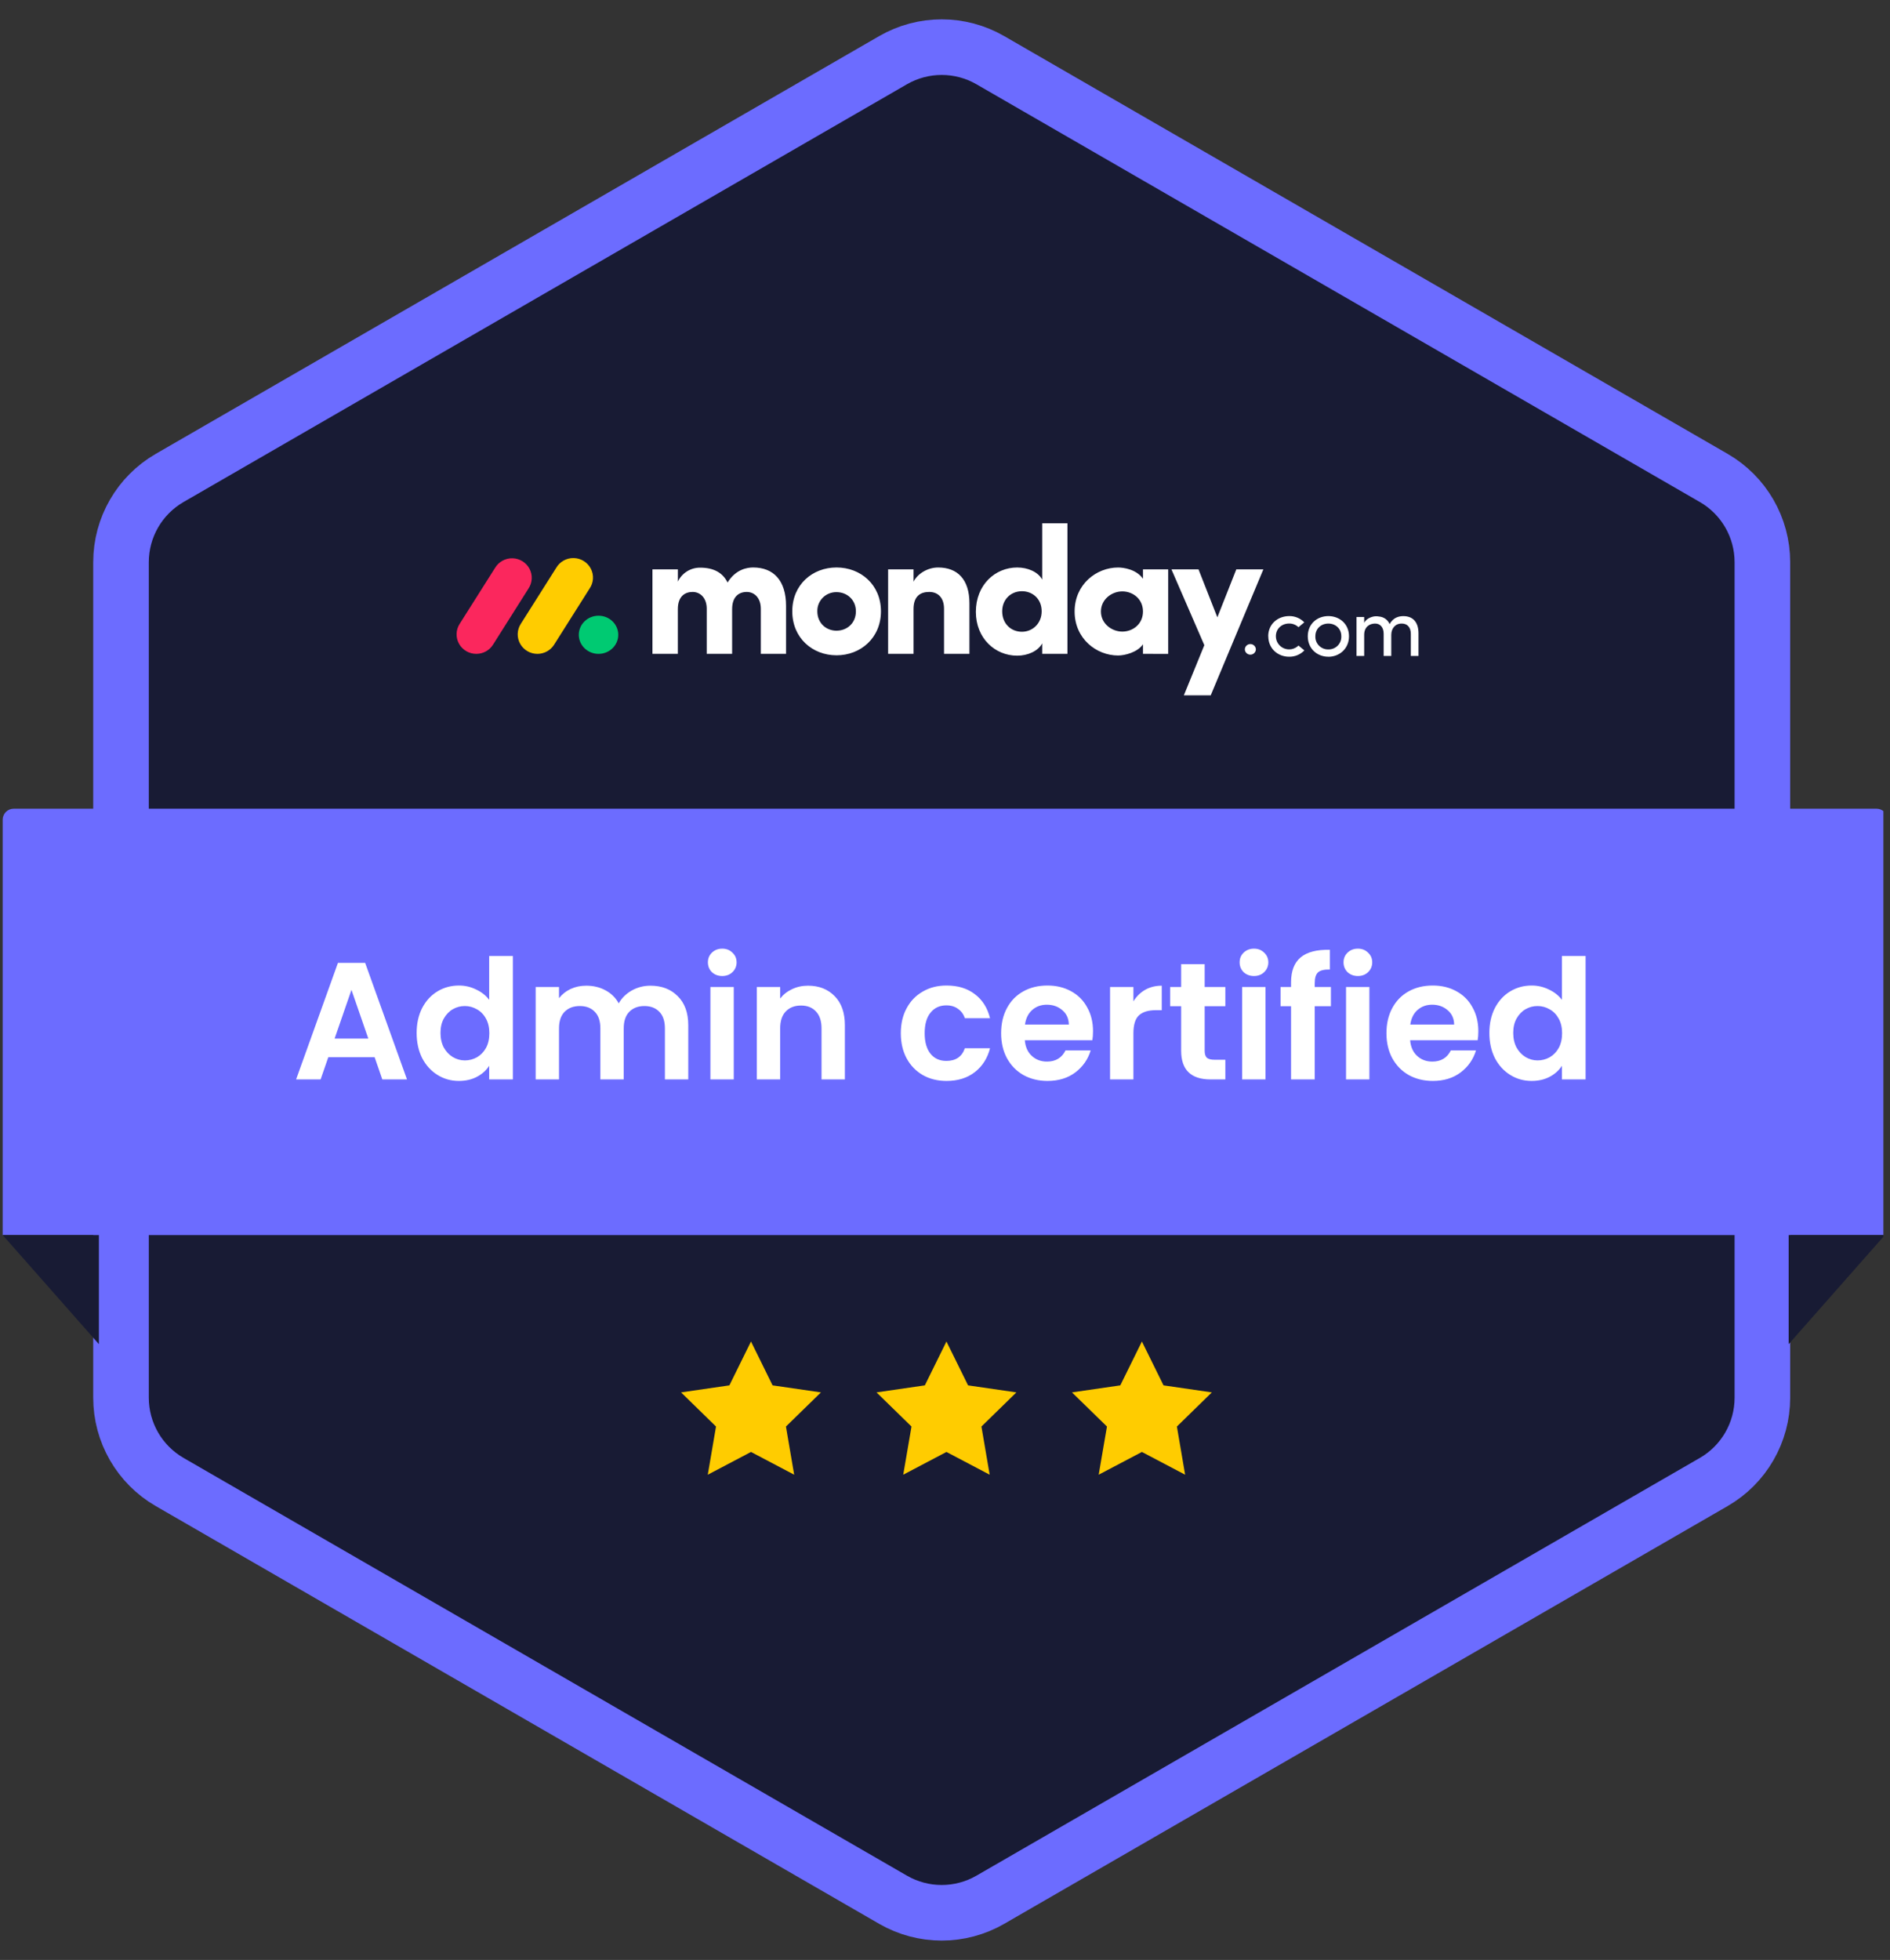
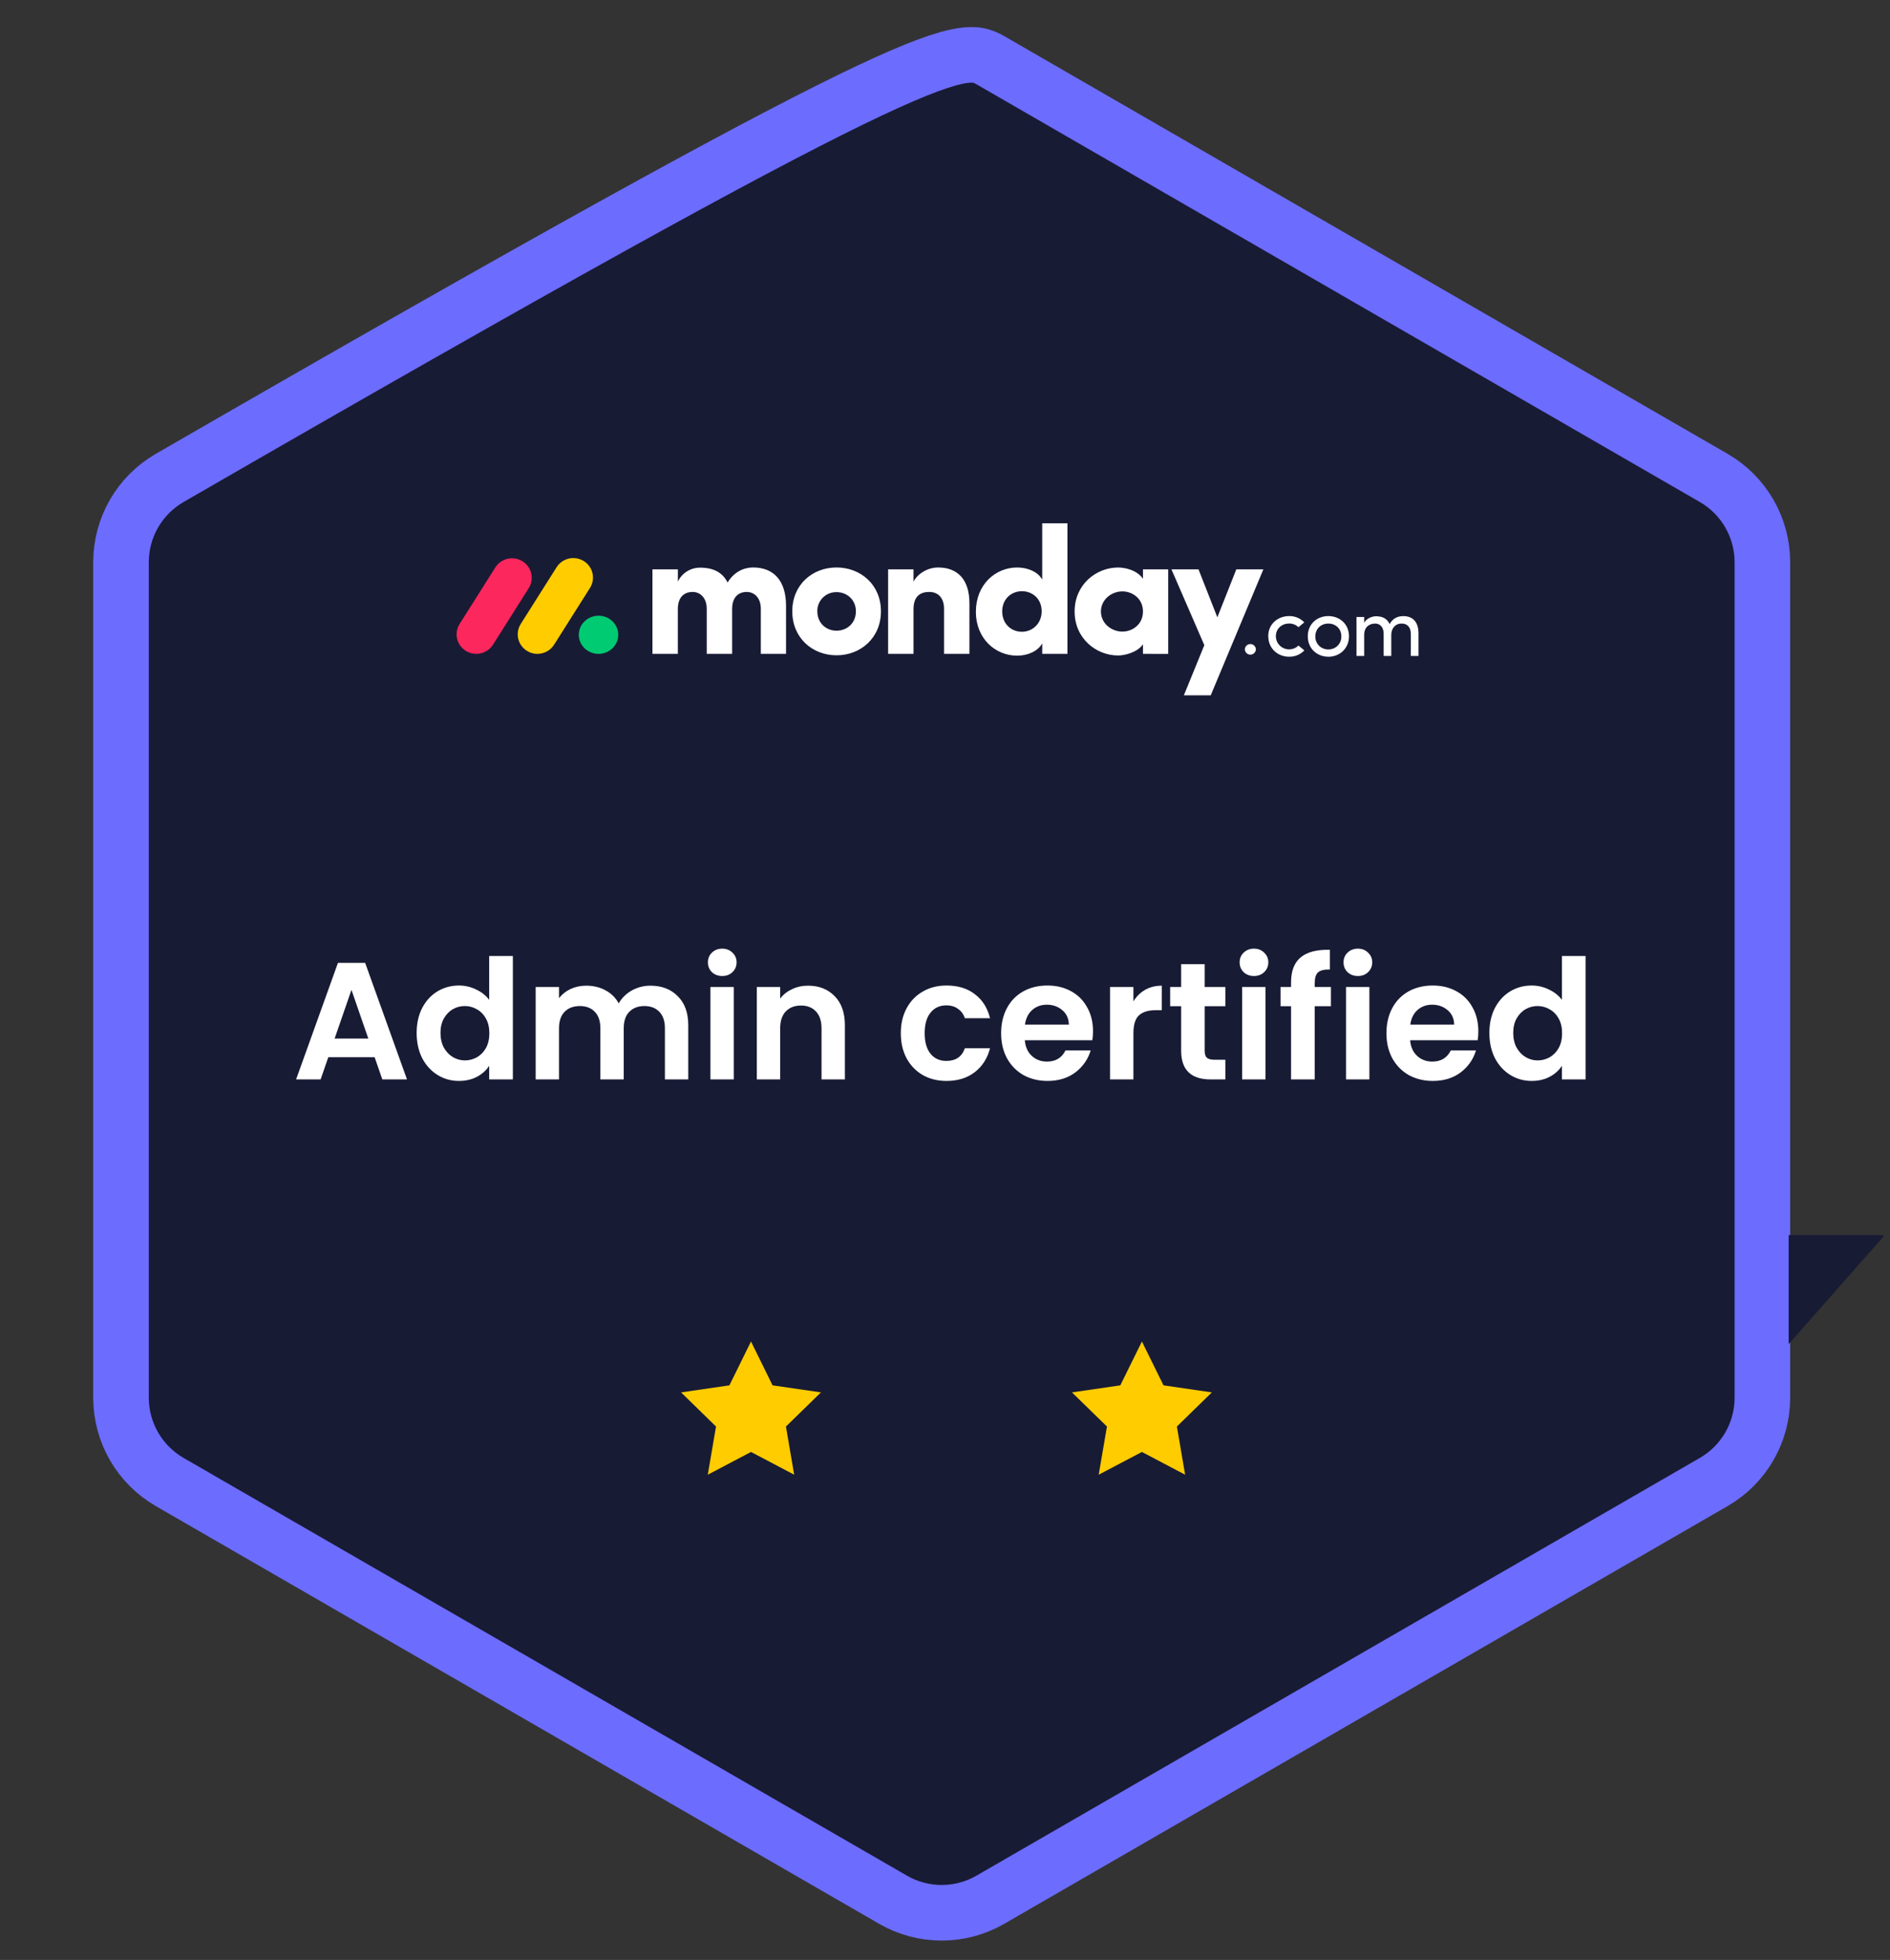
<svg xmlns="http://www.w3.org/2000/svg" width="272" height="282" viewBox="0 0 272 282" fill="none">
  <rect x="0" y="0" width="272" height="282" fill="#333333" stroke="none" />
  <g clip-path="url(#clip0_4491_40368)">
-     <path d="M142.524 8.66L246.634 68.768C250.966 71.269 253.634 75.891 253.634 80.892V201.108C253.634 206.109 250.966 210.731 246.634 213.232L142.524 273.34C138.193 275.841 132.856 275.841 128.524 273.34L24.415 213.232C20.083 210.731 17.415 206.109 17.415 201.108V80.892C17.415 75.891 20.083 71.269 24.415 68.768L128.524 8.66C132.856 6.159 138.193 6.159 142.524 8.66Z" fill="#181B34" stroke="#6C6CFF" stroke-width="8" />
+     <path d="M142.524 8.66L246.634 68.768C250.966 71.269 253.634 75.891 253.634 80.892V201.108C253.634 206.109 250.966 210.731 246.634 213.232L142.524 273.34C138.193 275.841 132.856 275.841 128.524 273.34L24.415 213.232C20.083 210.731 17.415 206.109 17.415 201.108V80.892C17.415 75.891 20.083 71.269 24.415 68.768C132.856 6.159 138.193 6.159 142.524 8.66Z" fill="#181B34" stroke="#6C6CFF" stroke-width="8" />
    <path d="M68.543 94.079C67.512 94.079 66.562 93.523 66.063 92.63C65.564 91.736 65.594 90.645 66.141 89.78L71.248 81.707C71.772 80.828 72.737 80.3 73.768 80.328C74.799 80.356 75.733 80.936 76.208 81.842C76.683 82.748 76.624 83.838 76.054 84.689L70.951 92.761C70.432 93.583 69.522 94.081 68.543 94.079Z" fill="#FB275D" />
    <path d="M77.341 94.08C76.31 94.079 75.36 93.524 74.861 92.631C74.362 91.737 74.392 90.646 74.939 89.78L80.044 81.708C80.561 80.814 81.531 80.272 82.571 80.296C83.611 80.319 84.555 80.905 85.03 81.822C85.504 82.738 85.435 83.839 84.847 84.689L79.743 92.762C79.225 93.582 78.317 94.079 77.341 94.08Z" fill="#FFCC00" />
    <path d="M86.138 94.08C87.706 94.08 88.977 92.852 88.977 91.336C88.977 89.82 87.706 88.591 86.138 88.591C84.569 88.591 83.298 89.82 83.298 91.336C83.298 92.852 84.569 94.08 86.138 94.08Z" fill="#00CA72" />
    <path d="M201.742 89.719C202.555 89.719 203.04 90.283 203.04 91.208V94.379H204.144V91.136C204.144 89.563 203.386 88.65 201.961 88.65C201.403 88.65 200.517 88.8 199.99 89.803C199.736 89.197 199.168 88.778 198.51 88.71C198.306 88.673 198.098 88.661 197.891 88.674C197.437 88.71 196.63 88.986 196.327 89.611V88.77H195.223V94.379H196.327V91.352C196.327 90.175 197.115 89.719 197.904 89.719C198.643 89.719 199.129 90.271 199.129 91.196V94.379H200.226V91.352C200.226 90.415 200.801 89.707 201.742 89.719ZM191.169 93.442C191.674 93.452 192.16 93.255 192.514 92.898C192.867 92.541 193.056 92.056 193.037 91.556C193.037 90.427 192.188 89.719 191.169 89.719C190.15 89.719 189.301 90.427 189.301 91.556C189.281 92.055 189.469 92.539 189.821 92.895C190.173 93.252 190.658 93.45 191.161 93.442H191.169ZM191.169 94.493C189.556 94.493 188.209 93.328 188.209 91.55C188.209 89.773 189.556 88.644 191.169 88.644C192.782 88.644 194.14 89.773 194.14 91.55C194.14 93.328 192.774 94.499 191.161 94.499L191.169 94.493ZM182.527 91.55C182.527 93.328 183.91 94.493 185.523 94.493C186.351 94.507 187.148 94.176 187.718 93.58L186.869 92.883C186.324 93.423 185.505 93.584 184.794 93.292C184.083 93 183.619 92.313 183.618 91.55C183.618 90.421 184.504 89.713 185.523 89.713C186.024 89.706 186.508 89.896 186.869 90.241L187.706 89.545C187.138 88.954 186.346 88.627 185.523 88.644C183.897 88.65 182.515 89.779 182.515 91.556L182.527 91.55Z" fill="white" />
    <path d="M181.819 81.916H177.925L175.196 88.822L172.481 81.916H168.587L173.322 92.829L170.376 100.043H174.243L181.819 81.916ZM158.441 87.985C158.441 89.729 159.994 90.876 161.519 90.876C163.019 90.876 164.491 89.809 164.491 87.985C164.491 86.16 163.019 85.092 161.519 85.092C159.994 85.092 158.441 86.24 158.441 87.985ZM164.491 94.079V92.699C163.702 93.871 161.86 94.314 160.914 94.314C157.785 94.314 154.654 91.893 154.654 87.985C154.654 84.077 157.783 81.655 160.914 81.655C161.703 81.655 163.545 81.915 164.491 83.27V81.919H168.12V94.08L164.491 94.079ZM153.622 94.079H149.992V92.568C149.385 93.688 147.915 94.34 146.388 94.34C143.231 94.34 140.443 91.866 140.443 88.034C140.443 84.131 143.231 81.653 146.388 81.653C147.913 81.653 149.387 82.278 149.992 83.398V75.291H153.622V94.079ZM149.913 87.958C149.913 86.135 148.571 85.066 147.072 85.066C145.519 85.066 144.231 86.212 144.231 87.958C144.231 89.759 145.519 90.9 147.072 90.9C148.599 90.902 149.913 89.704 149.913 87.958ZM131.469 87.644C131.469 85.794 132.442 85.17 133.731 85.17C134.967 85.17 135.861 85.977 135.861 87.591V94.077H139.517V86.811C139.517 83.347 137.781 81.653 135.018 81.653C133.572 81.653 132.126 82.461 131.468 83.685V81.916H127.814V94.077H131.469V87.644ZM120.389 94.286C116.917 94.286 114.021 91.786 114.021 87.956C114.021 84.126 116.914 81.65 120.389 81.65C123.864 81.65 126.781 84.125 126.781 87.956C126.781 91.787 123.861 94.287 120.389 94.287V94.286ZM120.389 90.744C121.914 90.744 123.177 89.65 123.177 87.958C123.177 86.317 121.914 85.197 120.389 85.197C119.648 85.185 118.935 85.472 118.413 85.994C117.892 86.515 117.608 87.224 117.627 87.958C117.628 89.651 118.89 90.746 120.389 90.746V90.744ZM107.468 85.171C108.546 85.171 109.494 86.004 109.494 87.593V94.079H113.124V87.172C113.124 83.5 111.304 81.65 108.389 81.65C107.522 81.65 105.89 81.91 104.706 83.812C104.022 82.406 102.708 81.676 100.764 81.676C99.391 81.666 98.138 82.45 97.556 83.682V81.916H93.897V94.077H97.553V87.644C97.553 85.794 98.579 85.17 99.683 85.17C100.735 85.17 101.681 85.977 101.709 87.513V94.077H105.364V87.644C105.364 85.875 106.312 85.171 107.468 85.171Z" fill="white" />
    <path d="M179.151 93.454C179.177 93.87 179.525 94.194 179.946 94.194C180.366 94.194 180.714 93.87 180.74 93.454C180.74 93.02 180.385 92.667 179.946 92.667C179.507 92.667 179.151 93.02 179.151 93.454Z" fill="white" />
-     <path d="M0.386 117.941C0.386 117.067 1.094 116.359 1.967 116.359H270.067C270.94 116.359 271.648 117.067 271.648 117.941V177.703H0.386V117.941Z" fill="#6C6CFF" />
-     <path d="M14.232 193.4L0.386 177.703H14.232V193.4Z" fill="#181B34" />
    <path d="M257.416 193.4L271.262 177.703H257.416V193.4Z" fill="#181B34" />
    <path d="M53.917 152.119H47.245L46.141 155.311H42.613L48.637 138.535H52.549L58.573 155.311H55.021L53.917 152.119ZM53.005 149.431L50.581 142.423L48.157 149.431H53.005ZM59.961 148.615C59.961 147.271 60.225 146.079 60.753 145.039C61.297 143.999 62.033 143.199 62.961 142.639C63.889 142.079 64.921 141.799 66.057 141.799C66.921 141.799 67.745 141.991 68.529 142.375C69.313 142.743 69.937 143.239 70.401 143.863V137.551H73.809V155.311H70.401V153.343C69.985 153.999 69.401 154.527 68.649 154.927C67.897 155.327 67.025 155.527 66.033 155.527C64.913 155.527 63.889 155.239 62.961 154.663C62.033 154.087 61.297 153.279 60.753 152.239C60.225 151.183 59.961 149.975 59.961 148.615ZM70.425 148.663C70.425 147.847 70.265 147.151 69.945 146.575C69.625 145.983 69.193 145.535 68.649 145.231C68.105 144.911 67.521 144.751 66.897 144.751C66.273 144.751 65.697 144.903 65.169 145.207C64.641 145.511 64.209 145.959 63.873 146.551C63.553 147.127 63.393 147.815 63.393 148.615C63.393 149.415 63.553 150.119 63.873 150.727C64.209 151.319 64.641 151.775 65.169 152.095C65.713 152.415 66.289 152.575 66.897 152.575C67.521 152.575 68.105 152.423 68.649 152.119C69.193 151.799 69.625 151.351 69.945 150.775C70.265 150.183 70.425 149.479 70.425 148.663ZM93.603 141.823C95.235 141.823 96.547 142.327 97.539 143.335C98.547 144.327 99.051 145.719 99.051 147.511V155.311H95.691V147.967C95.691 146.927 95.427 146.135 94.899 145.591C94.371 145.031 93.651 144.751 92.739 144.751C91.827 144.751 91.099 145.031 90.555 145.591C90.027 146.135 89.763 146.927 89.763 147.967V155.311H86.403V147.967C86.403 146.927 86.139 146.135 85.611 145.591C85.083 145.031 84.363 144.751 83.451 144.751C82.523 144.751 81.787 145.031 81.243 145.591C80.715 146.135 80.451 146.927 80.451 147.967V155.311H77.091V142.015H80.451V143.623C80.883 143.063 81.435 142.623 82.107 142.303C82.795 141.983 83.547 141.823 84.363 141.823C85.403 141.823 86.331 142.047 87.147 142.495C87.963 142.927 88.595 143.551 89.043 144.367C89.475 143.599 90.099 142.983 90.915 142.519C91.747 142.055 92.643 141.823 93.603 141.823ZM103.943 140.431C103.351 140.431 102.855 140.247 102.455 139.879C102.071 139.495 101.879 139.023 101.879 138.463C101.879 137.903 102.071 137.439 102.455 137.071C102.855 136.687 103.351 136.495 103.943 136.495C104.535 136.495 105.023 136.687 105.407 137.071C105.807 137.439 106.007 137.903 106.007 138.463C106.007 139.023 105.807 139.495 105.407 139.879C105.023 140.247 104.535 140.431 103.943 140.431ZM105.599 142.015V155.311H102.239V142.015H105.599ZM116.287 141.823C117.871 141.823 119.151 142.327 120.127 143.335C121.103 144.327 121.591 145.719 121.591 147.511V155.311H118.231V147.967C118.231 146.911 117.967 146.103 117.439 145.543C116.911 144.967 116.191 144.679 115.279 144.679C114.351 144.679 113.615 144.967 113.071 145.543C112.543 146.103 112.279 146.911 112.279 147.967V155.311H108.919V142.015H112.279V143.671C112.727 143.095 113.295 142.647 113.983 142.327C114.687 141.991 115.455 141.823 116.287 141.823ZM129.641 148.663C129.641 147.287 129.921 146.087 130.481 145.063C131.041 144.023 131.817 143.223 132.809 142.663C133.801 142.087 134.937 141.799 136.217 141.799C137.865 141.799 139.225 142.215 140.297 143.047C141.385 143.863 142.113 145.015 142.481 146.503H138.857C138.665 145.927 138.337 145.479 137.873 145.159C137.425 144.823 136.865 144.655 136.193 144.655C135.233 144.655 134.473 145.007 133.913 145.711C133.353 146.399 133.073 147.383 133.073 148.663C133.073 149.927 133.353 150.911 133.913 151.615C134.473 152.303 135.233 152.647 136.193 152.647C137.553 152.647 138.441 152.039 138.857 150.823H142.481C142.113 152.263 141.385 153.407 140.297 154.255C139.209 155.103 137.849 155.527 136.217 155.527C134.937 155.527 133.801 155.247 132.809 154.687C131.817 154.111 131.041 153.311 130.481 152.287C129.921 151.247 129.641 150.039 129.641 148.663ZM157.302 148.375C157.302 148.855 157.27 149.287 157.206 149.671H147.486C147.566 150.631 147.902 151.383 148.494 151.927C149.086 152.471 149.814 152.743 150.678 152.743C151.926 152.743 152.814 152.207 153.342 151.135H156.966C156.582 152.415 155.846 153.471 154.758 154.303C153.67 155.119 152.334 155.527 150.75 155.527C149.47 155.527 148.318 155.247 147.294 154.687C146.286 154.111 145.494 153.303 144.918 152.263C144.358 151.223 144.078 150.023 144.078 148.663C144.078 147.287 144.358 146.079 144.918 145.039C145.478 143.999 146.262 143.199 147.27 142.639C148.278 142.079 149.438 141.799 150.75 141.799C152.014 141.799 153.142 142.071 154.134 142.615C155.142 143.159 155.918 143.935 156.462 144.943C157.022 145.935 157.302 147.079 157.302 148.375ZM153.822 147.415C153.806 146.551 153.494 145.863 152.886 145.351C152.278 144.823 151.534 144.559 150.654 144.559C149.822 144.559 149.118 144.815 148.542 145.327C147.982 145.823 147.638 146.519 147.51 147.415H153.822ZM163.115 144.079C163.547 143.375 164.107 142.823 164.795 142.423C165.499 142.023 166.299 141.823 167.195 141.823V145.351H166.307C165.251 145.351 164.451 145.599 163.907 146.095C163.379 146.591 163.115 147.455 163.115 148.687V155.311H159.755V142.015H163.115V144.079ZM173.37 144.775V151.207C173.37 151.655 173.474 151.983 173.682 152.191C173.906 152.383 174.274 152.479 174.786 152.479H176.346V155.311H174.234C171.402 155.311 169.986 153.935 169.986 151.183V144.775H168.402V142.015H169.986V138.727H173.37V142.015H176.346V144.775H173.37ZM180.466 140.431C179.874 140.431 179.378 140.247 178.978 139.879C178.594 139.495 178.402 139.023 178.402 138.463C178.402 137.903 178.594 137.439 178.978 137.071C179.378 136.687 179.874 136.495 180.466 136.495C181.058 136.495 181.546 136.687 181.93 137.071C182.33 137.439 182.53 137.903 182.53 138.463C182.53 139.023 182.33 139.495 181.93 139.879C181.546 140.247 181.058 140.431 180.466 140.431ZM182.122 142.015V155.311H178.762V142.015H182.122ZM191.538 144.775H189.21V155.311H185.802V144.775H184.29V142.015H185.802V141.343C185.802 139.711 186.266 138.511 187.194 137.743C188.122 136.975 189.522 136.615 191.394 136.663V139.495C190.578 139.479 190.01 139.615 189.69 139.903C189.37 140.191 189.21 140.711 189.21 141.463V142.015H191.538V144.775ZM195.42 140.431C194.828 140.431 194.332 140.247 193.932 139.879C193.548 139.495 193.356 139.023 193.356 138.463C193.356 137.903 193.548 137.439 193.932 137.071C194.332 136.687 194.828 136.495 195.42 136.495C196.012 136.495 196.5 136.687 196.884 137.071C197.284 137.439 197.484 137.903 197.484 138.463C197.484 139.023 197.284 139.495 196.884 139.879C196.5 140.247 196.012 140.431 195.42 140.431ZM197.076 142.015V155.311H193.716V142.015H197.076ZM212.755 148.375C212.755 148.855 212.723 149.287 212.659 149.671H202.939C203.019 150.631 203.355 151.383 203.947 151.927C204.539 152.471 205.267 152.743 206.131 152.743C207.379 152.743 208.267 152.207 208.795 151.135H212.419C212.035 152.415 211.299 153.471 210.211 154.303C209.123 155.119 207.787 155.527 206.203 155.527C204.923 155.527 203.771 155.247 202.747 154.687C201.739 154.111 200.947 153.303 200.371 152.263C199.811 151.223 199.531 150.023 199.531 148.663C199.531 147.287 199.811 146.079 200.371 145.039C200.931 143.999 201.715 143.199 202.723 142.639C203.731 142.079 204.891 141.799 206.203 141.799C207.467 141.799 208.595 142.071 209.587 142.615C210.595 143.159 211.371 143.935 211.915 144.943C212.475 145.935 212.755 147.079 212.755 148.375ZM209.275 147.415C209.259 146.551 208.947 145.863 208.339 145.351C207.731 144.823 206.987 144.559 206.107 144.559C205.275 144.559 204.571 144.815 203.995 145.327C203.435 145.823 203.091 146.519 202.963 147.415H209.275ZM214.344 148.615C214.344 147.271 214.608 146.079 215.136 145.039C215.68 143.999 216.416 143.199 217.344 142.639C218.272 142.079 219.304 141.799 220.44 141.799C221.304 141.799 222.128 141.991 222.912 142.375C223.696 142.743 224.32 143.239 224.784 143.863V137.551H228.192V155.311H224.784V153.343C224.368 153.999 223.784 154.527 223.032 154.927C222.28 155.327 221.408 155.527 220.416 155.527C219.296 155.527 218.272 155.239 217.344 154.663C216.416 154.087 215.68 153.279 215.136 152.239C214.608 151.183 214.344 149.975 214.344 148.615ZM224.808 148.663C224.808 147.847 224.648 147.151 224.328 146.575C224.008 145.983 223.576 145.535 223.032 145.231C222.488 144.911 221.904 144.751 221.28 144.751C220.656 144.751 220.08 144.903 219.552 145.207C219.024 145.511 218.592 145.959 218.256 146.551C217.936 147.127 217.776 147.815 217.776 148.615C217.776 149.415 217.936 150.119 218.256 150.727C218.592 151.319 219.024 151.775 219.552 152.095C220.096 152.415 220.672 152.575 221.28 152.575C221.904 152.575 222.488 152.423 223.032 152.119C223.576 151.799 224.008 151.351 224.328 150.775C224.648 150.183 224.808 149.479 224.808 148.663Z" fill="white" />
    <path d="M108.08 193.019L111.185 199.329L118.144 200.341L113.11 205.253L114.295 212.184L108.08 208.911L101.86 212.184L103.045 205.253L98.016 200.341L104.97 199.329L108.08 193.019Z" fill="#FFCC00" />
-     <path d="M136.209 193.019L139.319 199.329L146.273 200.341L141.244 205.253L142.429 212.184L136.209 208.911L129.989 212.184L131.179 205.253L126.145 200.341L133.099 199.329L136.209 193.019Z" fill="#FFCC00" />
    <path d="M164.338 193.019L167.448 199.329L174.402 200.341L169.373 205.253L170.558 212.184L164.338 208.911L158.118 212.184L159.308 205.253L154.273 200.341L161.228 199.329L164.338 193.019Z" fill="#FFCC00" />
  </g>
  <defs>
    <clipPath id="clip0_4491_40368">
      <rect width="271.049" height="282" fill="white" />
    </clipPath>
  </defs>
</svg>